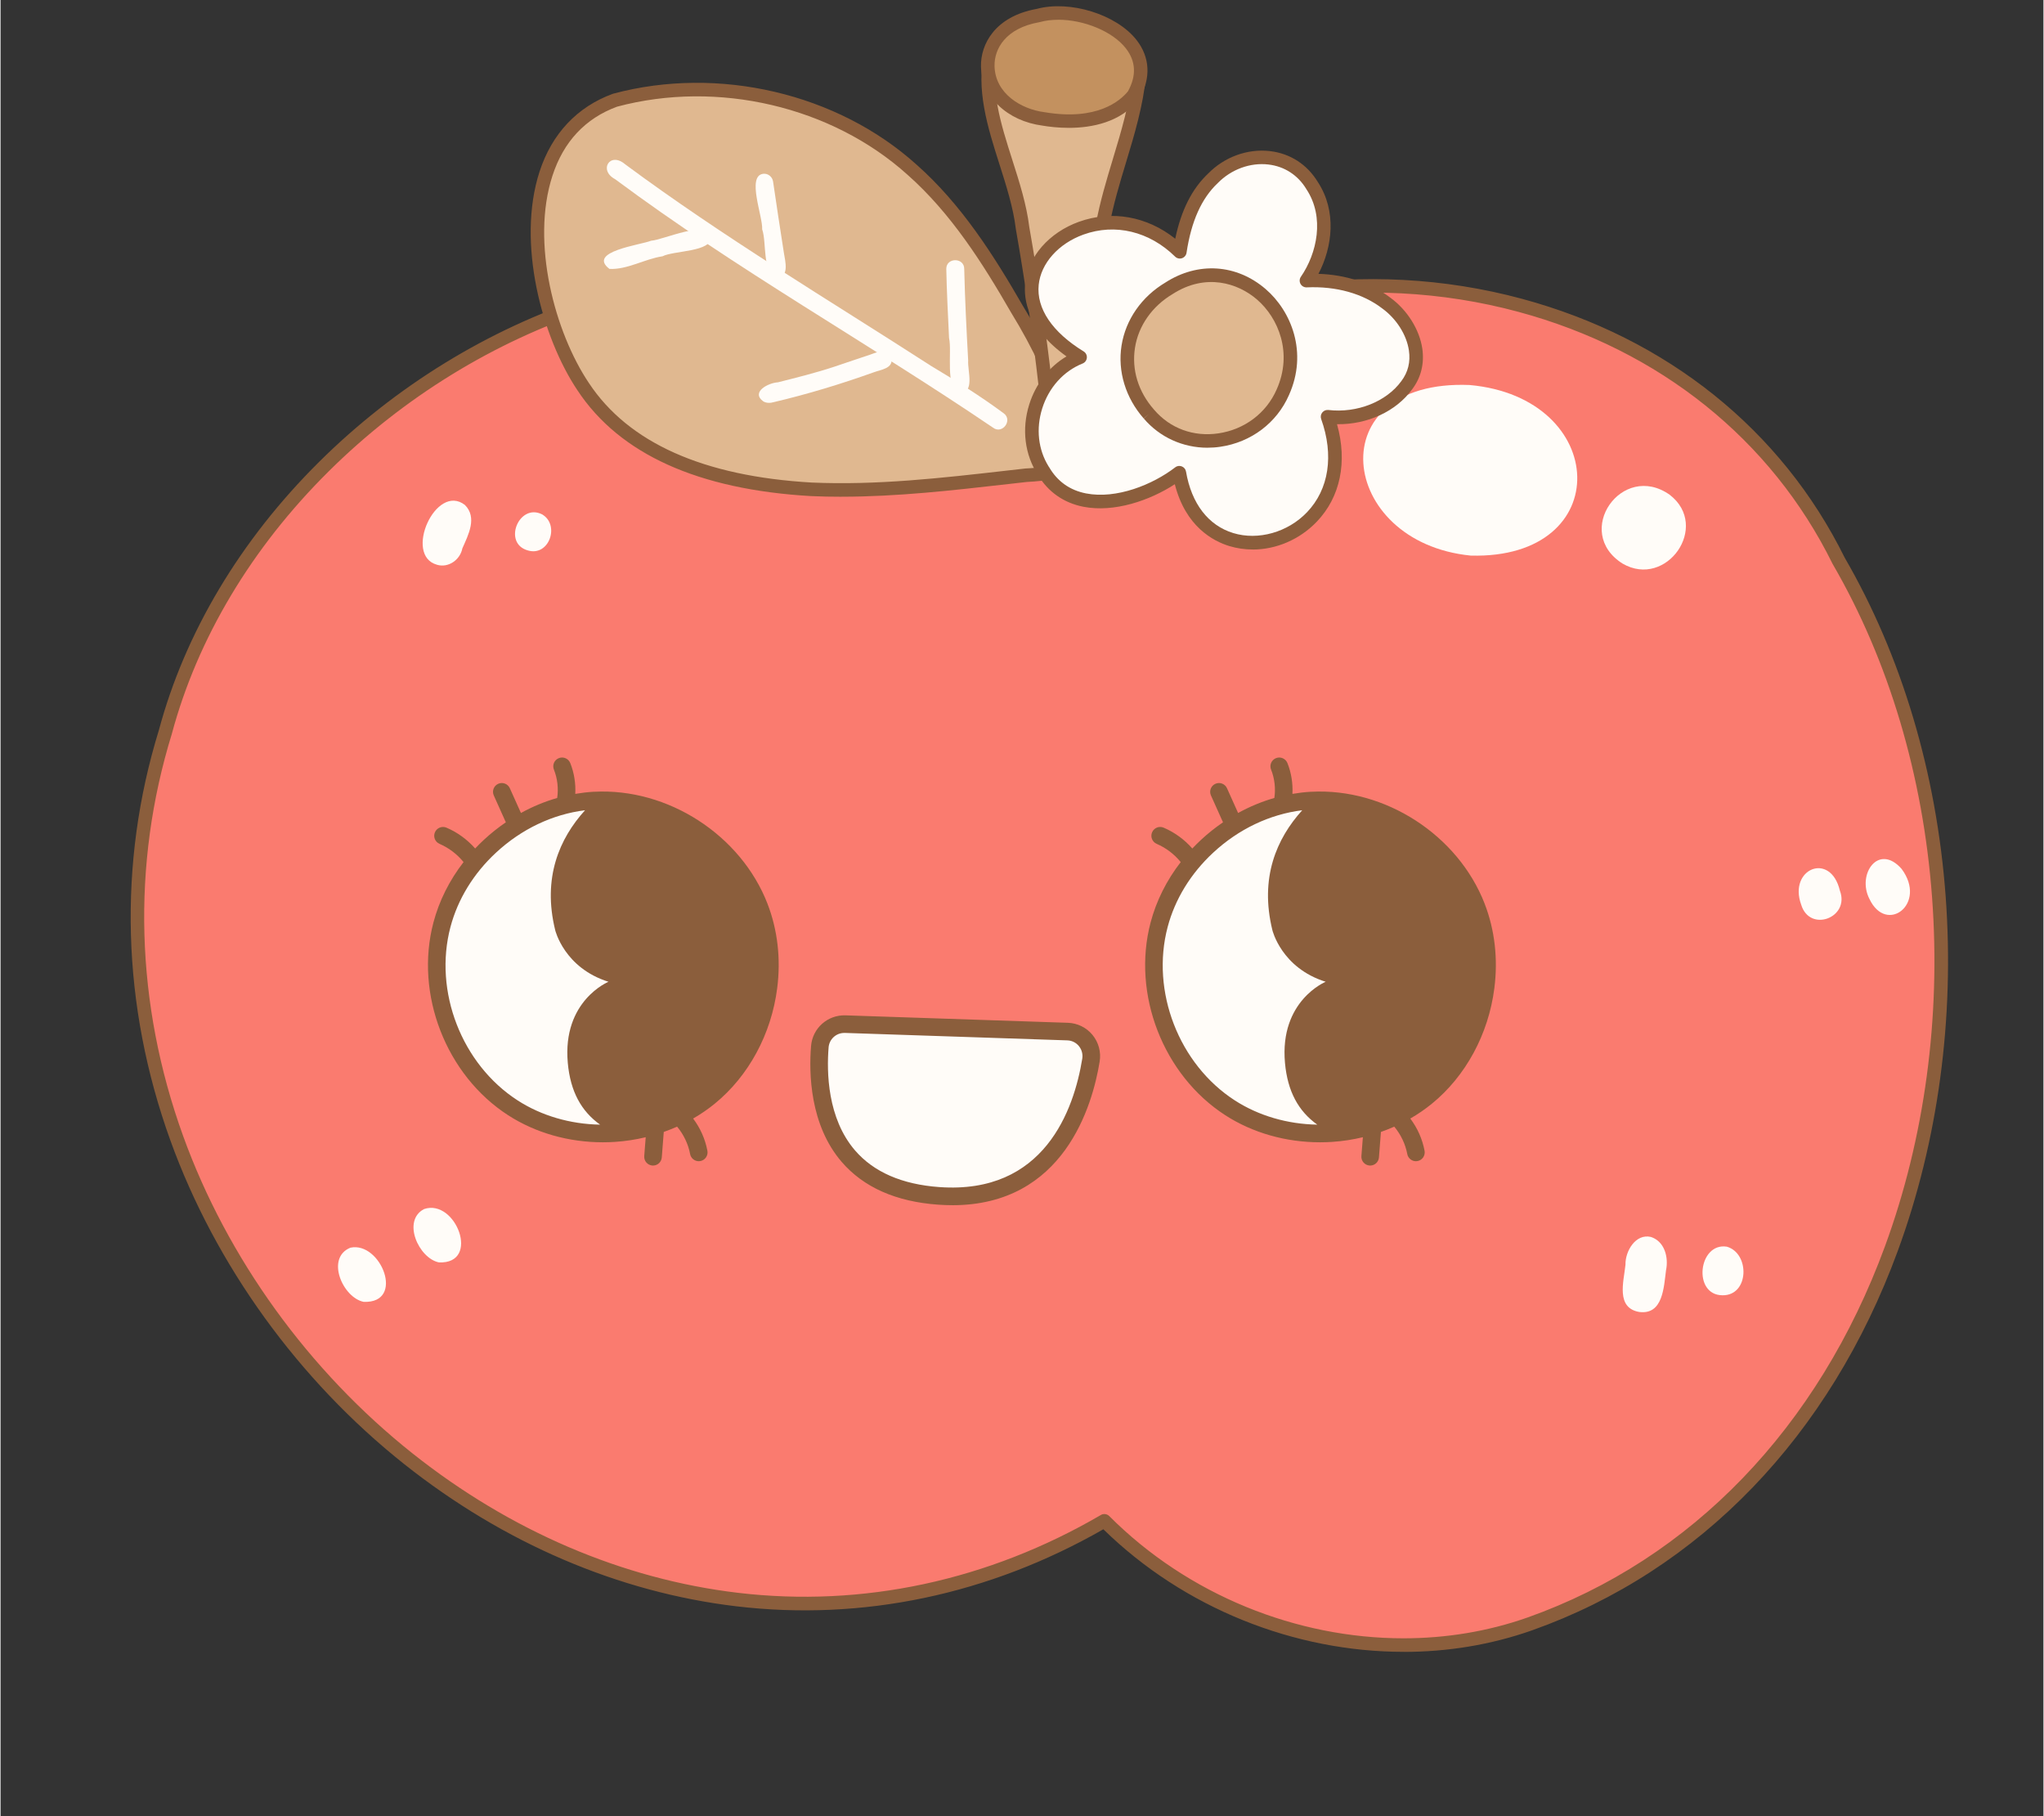
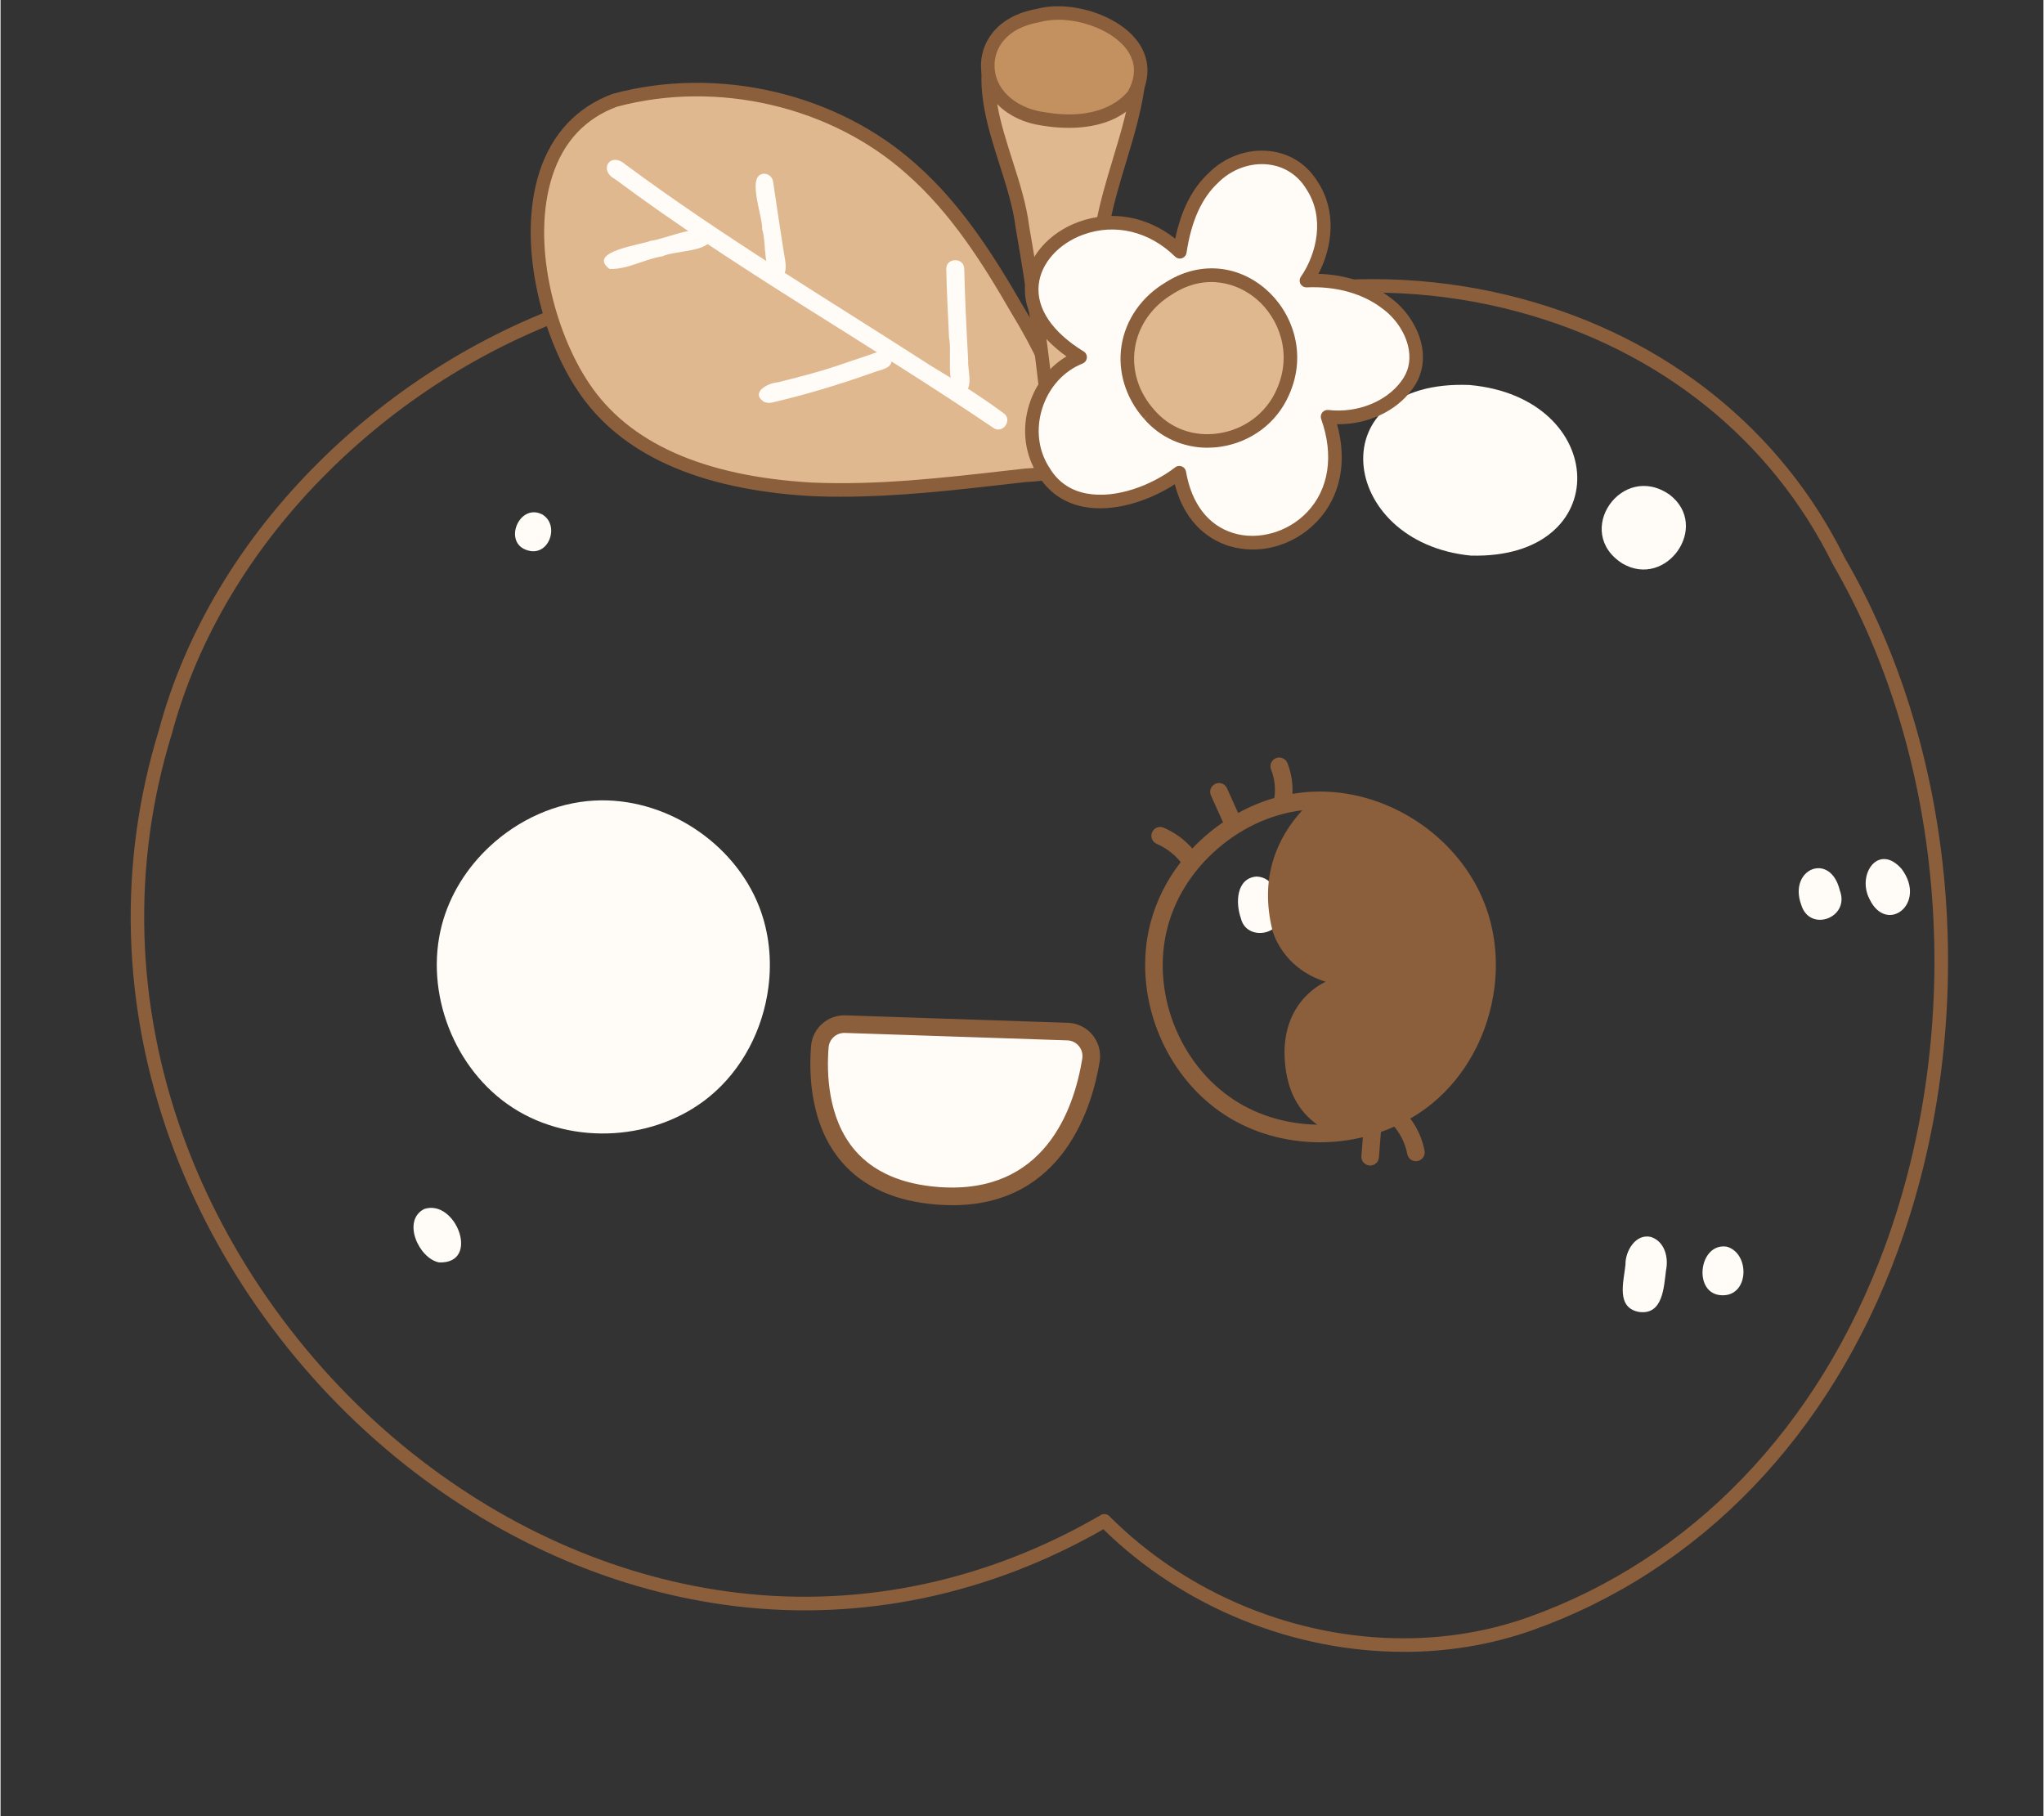
<svg xmlns="http://www.w3.org/2000/svg" data-name="Layer 2" height="670" preserveAspectRatio="xMidYMid meet" version="1.0" viewBox="-48.0 -2.3 753.6 670.0" width="754" zoomAndPan="magnify">
  <rect x="-48.0" y="-2.3" width="753.6" height="670.0" fill="#333333" stroke="none" />
  <g data-name="Layer 1">
    <g>
      <g>
        <g>
          <g id="change1_1">
-             <path d="M630.06,204.57c75.5,130.02,38.23,338.13-113.95,392.13-54.02,19.06-116.88,2.11-156.9-38.02C172.33,667.67-48.02,464.92,12.79,267.76,48.53,134.43,228.9,43.78,344.3,136.61c94.05-62.29,234.14-36.63,285.76,67.96Z" fill="#fa7b6f" />
-           </g>
+             </g>
          <g id="change2_2">
            <path d="M469.57,607c-40.13,0-80.89-16-110.76-45.21-42.12,24.12-88.91,33.94-135.42,28.41-43.41-5.16-85.75-23.29-122.45-52.42-39.03-30.99-69.67-73.39-86.28-119.39-17.97-49.78-19.44-102.12-4.25-151.37,9.62-35.9,30.05-70.13,59.06-98.91,28.1-27.88,62.41-48.97,99.21-60.99,30.54-9.98,62.09-13.19,91.25-9.3,31.34,4.19,59.77,16.2,84.52,35.71,48.55-31.5,111.49-41.08,168.76-25.62,53.49,14.44,95.77,48.35,119.06,95.48,21.01,36.21,33.89,79.4,37.25,124.92,3.32,45.05-2.79,90.32-17.7,130.91-25.04,68.2-72.94,117.87-134.87,139.85-15.19,5.36-31.24,7.95-47.38,7.95ZM359.21,556.18c.65,0,1.29.25,1.77.73,29.04,29.12,69.12,45.1,108.54,45.1,15.59,0,31.08-2.5,45.75-7.67,60.5-21.47,107.32-70.07,131.84-136.86,14.66-39.93,20.68-84.47,17.4-128.82-3.31-44.8-15.97-87.28-36.63-122.85-.03-.05-.05-.1-.08-.15-22.63-45.86-63.8-78.87-115.91-92.94-56.51-15.26-118.65-5.55-166.22,25.96-.91.6-2.1.55-2.95-.14-24.36-19.6-52.45-31.64-83.47-35.78-28.42-3.8-59.21-.65-89.04,9.09-36.06,11.78-69.69,32.45-97.24,59.79-28.38,28.16-48.36,61.61-57.78,96.75-14.9,48.3-13.45,99.54,4.15,148.29,16.3,45.14,46.38,86.76,84.69,117.17,35.97,28.56,77.44,46.32,119.93,51.37,46.04,5.47,92.37-4.46,133.98-28.72.39-.23.83-.34,1.26-.34Z" fill="#8b5e3c" />
          </g>
        </g>
        <g>
          <g id="change3_3">
            <path d="M348.32,159.95c3.8,11.55-9.93,12.6-17.98,13.04-26.7,3.01-52.79,6.34-79.27,5.2-31.06-1.79-65.95-10.36-84.11-37.83-19.56-29.11-29.32-90.69,11.71-105.7,37.55-10.07,80.65-.45,109.56,25.62,16.2,14.31,27.93,32.71,38.62,51.3,7.74,12.59,14.23,25.94,18.48,40.12.31,2.96,1.78,5.55,2.99,8.25Z" fill="#e0b890" />
          </g>
          <g id="change2_9">
            <path d="M262.16,180.93c-3.72,0-7.45-.07-11.2-.24-41.63-2.4-70.59-15.5-86.09-38.94-13.16-19.58-22.56-54.54-14.04-80.74,4.54-13.97,13.87-23.89,26.98-28.69.07-.03.14-.05.21-.07,38.79-10.4,82.71-.13,111.88,26.18,16.53,14.6,28.57,33.58,39.12,51.91,8.56,13.92,14.69,27.24,18.7,40.65.04.15.08.3.09.46.21,1.99,1.11,3.91,2.07,5.94.24.51.48,1.03.72,1.54.04.08.07.16.09.24,1.26,3.84.99,7.12-.81,9.76-3.58,5.25-11.85,6.14-19.33,6.55l-6.38.72c-21.2,2.41-41.41,4.72-62.01,4.72ZM179.42,37.05c-11.72,4.32-19.75,12.9-23.84,25.5-8.02,24.69.94,57.8,13.45,76.42,14.6,22.07,42.24,34.42,82.18,36.72,24.11,1.05,47.56-1.62,72.39-4.45l6.46-.73s.1,0,.14-.01c4.23-.23,13.04-.71,15.55-4.38.88-1.28.95-3,.23-5.26-.2-.45-.41-.89-.62-1.34-1.06-2.25-2.16-4.58-2.49-7.31-3.89-12.92-9.83-25.78-18.15-39.32-10.37-18.02-22.14-36.59-38.15-50.73-27.94-25.19-69.98-35.04-107.15-25.11Z" fill="#8b5e3c" />
          </g>
        </g>
        <g>
          <g id="change3_2">
            <path d="M366.13,20.2c3.32-1.76,6.48,1.53,5.94,4.9-1.72,18.99-10.06,36.73-13.5,55.44-2.25,10.63-3.76,22.12-4.44,32.73-.88,13.27-.88,26.59-2.14,39.84-.38,5.85.18,20.12-9.4,15.37-2.66-1.48-3.19-4.5-3.24-7.3-.55-7.14-1.2-14.28-1.94-21.4-2.2-19.42-5.03-38.78-8.4-58.02-2.58-21.5-16.7-43.23-11.56-64.93.66-5.05,8.43-7.67,8.17-.89-1.77,5.27-2.07,10.52-1.52,15.77,1.38.55,2.61,1.65,3.82,2.51,7.02,5.22,15.92,4.77,24,2.71.35-.08.68-.13,1-.13.21-1.94.36-3.9.82-5.8,1.22-4.32,7.49-3.3,7.62,1.07,1.7-3.54,1.61-9.58,4.77-11.87Z" fill="#e0b890" />
          </g>
          <g id="change2_7">
            <path d="M346.03,171.94c-1.4,0-2.92-.41-4.56-1.22l-.11-.06c-4.35-2.43-4.49-7.57-4.52-9.37-.54-7-1.19-14.15-1.93-21.25-2.15-18.94-4.97-38.42-8.38-57.85l-.02-.13c-.93-7.79-3.52-15.88-6.01-23.71-4.35-13.64-8.85-27.75-5.52-41.98.65-4.35,4.84-7.28,8.22-7,2.38.2,5.09,2.07,4.92,6.66v.36s-.13.34-.13.34c-1.38,4.12-1.88,8.51-1.52,13.38.74.45,1.41.95,2.03,1.42.29.22.58.44.87.64,5.22,3.89,12.17,4.69,21.26,2.5.15-1.4.33-2.83.68-4.26.89-3.15,3.69-5.02,6.84-4.63.82.1,1.58.34,2.27.69.72-3.05,1.61-6.39,4.25-8.29l.3-.18c2.2-1.16,4.69-1.01,6.67.41,2.18,1.56,3.31,4.3,2.92,7.01-1.02,11.12-4.27,21.89-7.42,32.3-2.3,7.6-4.67,15.46-6.11,23.29-2.15,10.18-3.71,21.68-4.4,32.44-.36,5.46-.58,11.04-.79,16.43-.3,7.69-.61,15.65-1.35,23.48-.03.53-.06,1.22-.09,1.97-.23,5.51-.54,13.06-5.05,15.73-1,.59-2.11.89-3.3.89ZM343.75,166.27c.97.47,2.27.93,3.03.47,2.17-1.28,2.46-8.27,2.6-11.63.03-.8.06-1.53.11-2.16.73-7.77,1.04-15.65,1.34-23.28.21-5.43.43-11.04.8-16.56.72-11.14,2.27-22.59,4.49-33.08,1.48-8.05,3.89-16.04,6.23-23.77,3.08-10.19,6.26-20.74,7.23-31.38l.02-.17c.16-1-.34-1.86-.88-2.25-.4-.28-.8-.33-1.27-.13-1.16.98-1.73,3.39-2.27,5.73-.41,1.74-.83,3.55-1.57,5.09l-4.45,9.24-.3-10.25c-.03-1.18-1.1-1.38-1.32-1.4-.5-.06-1.14.05-1.39.94-.32,1.35-.48,2.87-.64,4.47l-.33,3.13-2.23.02c-.13,0-.28.02-.43.06-10.96,2.8-19.5,1.77-26.09-3.13-.28-.2-.61-.45-.94-.7-.82-.62-1.6-1.21-2.32-1.5l-1.4-.56-.16-1.5c-.62-5.99-.13-11.37,1.51-16.44-.01-.78-.2-1.11-.25-1.16-.08-.04-.5-.06-1.11.27-.75.4-1.68,1.29-1.84,2.52l-.05.25c-3.06,12.92,1.05,25.79,5.4,39.42,2.56,8.02,5.21,16.32,6.21,24.56,3.42,19.51,6.25,39.06,8.41,58.11.75,7.19,1.4,14.42,1.95,21.49v.15c.06,3.57,1.04,4.63,1.91,5.13Z" fill="#8b5e3c" />
          </g>
        </g>
        <g>
          <g id="change4_1">
            <path d="M336.8,41.58c-25.57-3.3-28.65-33.44-2.06-38.15,16.94-4.67,46.87,8.7,35.24,29.35-7.63,9.65-21.85,10.7-33.18,8.8Z" fill="#c3915f" />
          </g>
          <g id="change2_6">
            <path d="M346.04,44.86c-3.87,0-7.28-.42-9.61-.81-13.15-1.72-22.5-10.69-22.76-21.83-.19-8.07,5.08-18.45,20.53-21.23,12.28-3.32,29.47,2.02,36.86,11.47,4.96,6.35,5.36,14.01,1.11,21.55-.06.11-.14.22-.22.32-6.76,8.55-17.45,10.53-25.9,10.53ZM342.19,4.99c-2.38,0-4.68.27-6.78.85-.08.02-.15.04-.23.05-12.4,2.19-16.66,9.81-16.51,16.21.24,10.07,9.73,15.87,18.45,16.99.03,0,.06,0,.09.01,19.3,3.24,27.82-4.2,30.69-7.73,3.18-5.77,2.92-11.09-.79-15.84-4.95-6.33-15.56-10.55-24.92-10.55Z" fill="#8b5e3c" />
          </g>
        </g>
        <g id="change5_5">
          <path d="M494.35,202.64c-49.25-4.86-56.28-65.12-.48-62.93,51.64,4.6,54.2,64.36.48,62.93Z" fill="#fffcf8" />
        </g>
        <g id="change5_6">
          <path d="M550.36,205.6c-18.5-11.65-.2-37.82,17.39-25.38,15.04,11.62-1.22,34.73-17.39,25.38Z" fill="#fffcf8" />
        </g>
        <g id="change5_7">
          <path d="M318.1,155.44c-46.08-31.25-94.68-58.36-139.38-91.64-6.27-3.32-1.88-10.31,3.7-5.49,36.25,26.87,74.97,49.93,112.83,74.36,9.27,5.55,18.23,11.12,26.85,17.52,3.38,2.53-.58,7.87-4,5.25Z" fill="#fffcf8" />
        </g>
        <g id="change5_8">
          <path d="M176.63,96.9c-8.44-6.43,11.55-8.85,15.36-10.41,4.65-.32,20.95-8,21.9-1.31.68,5.47-13.62,4.93-17.68,7.05-6.57.98-13.03,4.99-19.58,4.66Z" fill="#fffcf8" />
        </g>
        <g id="change5_9">
          <path d="M238.38,100.11c-5.62-2.19-3.66-12.75-5.43-17.84.3-4.64-5.8-19.66.36-20.46,1.82-.22,3.4,1.1,3.67,2.88,1.29,8.73,2.59,17.47,3.97,26.19.48,3.05,2.17,9.05-2.56,9.23Z" fill="#fffcf8" />
        </g>
        <g id="change5_10">
          <path d="M233.36,145.75c-4.71-3.47,1.94-6.85,5.4-7.03,7.01-1.77,14.02-3.51,20.88-5.78,4.58-1.53,8.94-3.05,13.14-4.42,2.64-.97,6.72-2.68,7.82,1.15.91,3.98-3.95,4.38-6.61,5.4-12.06,4.32-24.31,8.03-36.78,10.97-1.27.38-2.67.39-3.84-.28Z" fill="#fffcf8" />
        </g>
        <g id="change5_11">
          <path d="M305.58,142.81c-5.22-2.11-2.52-15.32-3.69-20.45-.4-8.5-.85-17-1.02-25.5,0-4.26,6.66-4.24,6.62.06.26,11.25.84,22.49,1.45,33.7-.26,4.13,2.67,12.04-3.35,12.18Z" fill="#fffcf8" />
        </g>
        <g id="change5_12">
-           <path d="M85.96,477.91c-7.72-1.54-14.15-16.23-4.91-19.98,11.23-2.46,20.4,20.56,4.91,19.98Z" fill="#fffcf8" />
-         </g>
+           </g>
        <g id="change5_13">
          <path d="M113.72,463.35c-7.43-1.47-13.75-15.39-5.48-19.68,11.73-3.97,21,20.35,5.48,19.68Z" fill="#fffcf8" />
        </g>
        <g id="change5_14">
-           <path d="M112.99,206.01c-12.44-3.44-.39-30.35,10.31-22.05,4.65,4.66,1.24,11.06-.94,16.01-.82,4.22-5.12,7.3-9.37,6.05Z" fill="#fffcf8" />
-         </g>
+           </g>
        <g id="change5_15">
          <path d="M146.61,200.76c-9.54-2.55-3.41-17.59,5.13-13.35,6.7,3.83,2.66,15.6-5.13,13.35Z" fill="#fffcf8" />
        </g>
        <g id="change5_16">
          <path d="M556.61,481.66c-8.86-1.46-5.83-11.21-5.2-17.45-.12-4.96,3.7-11.56,9.38-10.25,5.09,1.66,6.58,7.55,5.58,12.31-.81,6.16-1.1,16.41-9.76,15.38Z" fill="#fffcf8" />
        </g>
        <g id="change5_17">
          <path d="M587.25,475.48c-11.17,0-8.98-19.57,1.55-17.93,8.56,2.45,8.28,18.01-1.55,17.93Z" fill="#fffcf8" />
        </g>
        <g id="change5_18">
          <path d="M409.52,336.35c-1.97-5.54-1.74-14.68,5.76-15.33,6.35.2,8.64,7.22,9.01,12.55,1.31,9.02-12.69,11.69-14.77,2.78Z" fill="#fffcf8" />
        </g>
        <g id="change5_19">
          <path d="M448.84,336.67c-5.33-4.26-4.27-16.37,3.5-17.01,13.07,1.33,10.07,24.81-3.5,17.01Z" fill="#fffcf8" />
        </g>
        <g id="change5_20">
          <path d="M616.24,331.43c-4.86-13.26,10.8-19.77,14.26-5.22,3.81,10.01-11.12,15.6-14.26,5.22Z" fill="#fffcf8" />
        </g>
        <g id="change5_21">
          <path d="M641.42,329.31c-4.74-9.13,3.35-20.76,11.84-11.12,9.6,12.85-5.56,24.39-11.84,11.12Z" fill="#fffcf8" />
        </g>
        <g>
          <g>
            <g id="change5_1">
              <path d="M463.19,109.49c9.2,6.68,15.13,20.26,7.56,30.27-6.49,8.94-18.49,12.92-29.23,11.67,16.62,46.63-46.91,66.09-54.68,20.64-13.95,10.73-39.52,17.55-50.17-.74l.14.26c-9.54-14.56-2.68-35.67,13.41-42.12-45.1-27.67,5.71-69.42,36.79-38.9,1.5-9.88,4.76-20.05,12.2-27.08,10.46-10.67,28.48-10.8,36.61,2.67,7.02,10.64,4.88,24.94-2.09,35.05,10.33-.47,21.15,1.89,29.46,8.27Z" fill="#fffcf8" />
            </g>
            <g id="change2_3">
              <path d="M413.9,200.39c-2.91,0-5.82-.42-8.63-1.27-5.98-1.83-16.13-7.19-20.1-22.81-9.23,6.01-22.37,10.54-33.74,8.31-7.17-1.41-12.92-5.41-16.67-11.59-.02-.02-.03-.04-.04-.07-4.92-7.5-6.1-17-3.25-26.07,2.4-7.63,7.3-13.89,13.75-17.73-14.5-10.33-15.84-21.14-15.25-26.91,1.01-9.83,8.78-18.75,19.79-22.73,12.16-4.39,25.17-2.04,35.57,6.24,2.19-10.54,6.19-18.44,12.16-24.07,5.99-6.11,14.53-9.22,22.78-8.26,7.46.87,13.73,4.92,17.66,11.41,7.06,10.75,5.38,24.02.23,33.86,10.18.33,19.47,3.39,26.52,8.8,6.22,4.53,10.73,11.71,11.78,18.73.82,5.54-.46,10.75-3.72,15.05-5.95,8.2-16.57,13.05-27.73,12.89,3.89,13.89,1.25,26.83-7.44,35.93-6.35,6.64-15.03,10.3-23.67,10.3ZM386.84,169.57c.31,0,.62.06.91.17.82.32,1.41,1.04,1.55,1.91,2.02,11.81,8.21,19.87,17.43,22.68,9.2,2.81,20.14-.28,27.22-7.7,8.08-8.46,9.98-20.99,5.21-34.37-.29-.81-.14-1.72.4-2.4.54-.68,1.39-1.03,2.25-.93,10.57,1.23,21.39-3.05,26.92-10.65,2.49-3.3,3.42-7.1,2.79-11.34-.85-5.75-4.61-11.67-9.8-15.44-.02-.01-.04-.03-.05-.04-7.17-5.5-17.04-8.25-27.83-7.76-.94.05-1.84-.45-2.3-1.28-.46-.83-.41-1.85.13-2.63,5.94-8.61,8.88-21.93,2.07-32.26-.02-.03-.04-.06-.05-.08-3.11-5.16-8.08-8.38-13.99-9.07-6.73-.79-13.72,1.78-18.7,6.86-6,5.67-9.75,14.06-11.51,25.7-.14.93-.79,1.7-1.68,2-.89.3-1.87.07-2.54-.59-9.48-9.31-22.11-12.35-33.8-8.13-9.22,3.32-15.7,10.6-16.51,18.53-.9,8.74,4.99,17.47,16.58,24.58.81.49,1.26,1.4,1.18,2.34-.08.94-.68,1.76-1.56,2.11-7.04,2.82-12.48,8.87-14.91,16.6-2.34,7.44-1.48,15.19,2.36,21.36.08.1.16.21.22.32,3.04,5.22,7.61,8.47,13.58,9.64,11.23,2.2,24.62-3.24,32.91-9.62.44-.34.98-.52,1.52-.52Z" fill="#8b5e3c" />
            </g>
          </g>
          <g>
            <g id="change3_1">
              <path d="M375.58,150.41c-13.09-14.87-9.58-36.24,7.42-46.35,25.29-16.26,54.03,11.54,42,38.34-8.49,19.38-35.28,24.58-49.36,8.08l-.06-.07Z" fill="#e0b890" />
            </g>
            <g id="change2_1">
              <path d="M397.24,162.85c-9.07,0-17.61-3.84-23.5-10.75l1.84-1.69-1.88,1.65c-6.69-7.61-9.68-17.41-8.18-26.9,1.51-9.55,7.41-18.03,16.2-23.26,12.02-7.73,26.21-6.82,36.96,2.43,9.39,8.08,15.69,23.3,8.6,39.09-4.49,10.26-13.95,17.4-25.29,19.07-1.59.24-3.18.35-4.76.35ZM377.46,148.76l.06.06c5.91,6.92,14.56,10.09,23.75,8.73,9.62-1.42,17.64-7.46,21.45-16.15,6.04-13.46.69-26.41-7.29-33.27-7.06-6.07-18.92-9.78-31.06-1.97-7.58,4.51-12.62,11.71-13.89,19.79-1.28,8.13,1.2,16.23,6.99,22.81Z" fill="#8b5e3c" />
            </g>
          </g>
        </g>
      </g>
      <g>
        <g id="change5_2">
          <path d="M345.64,378.22c5.46.18,9.48,5.13,8.61,10.52-2.92,17.97-14.03,53.09-56.14,50.08-42.95-3.07-45.23-38.39-43.88-55.04.39-4.81,4.48-8.47,9.31-8.31l82.11,2.75Z" fill="#fffcf8" />
        </g>
        <g id="change2_4">
          <path d="M303.12,442.25c-1.7,0-3.44-.06-5.24-.19-15.59-1.11-27.57-6.44-35.63-15.82-11.7-13.63-12.08-32.62-11.26-42.72.53-6.55,6.09-11.49,12.65-11.3l82.11,2.75c3.52.12,6.82,1.75,9.06,4.47,2.25,2.74,3.21,6.32,2.64,9.83-2.65,16.29-13.21,52.98-54.33,52.99ZM263.23,378.71c-3.01,0-5.52,2.31-5.77,5.33-.74,9.09-.46,26.12,9.71,37.96,6.89,8.02,17.37,12.59,31.16,13.57,38.69,2.76,49.63-28.49,52.7-47.36.27-1.67-.18-3.36-1.25-4.66-1.07-1.3-2.58-2.04-4.26-2.1h0l-82.11-2.75c-.07,0-.13,0-.2,0Z" fill="#8b5e3c" />
        </g>
      </g>
      <g>
        <g id="change5_3">
          <path d="M141.02,406.35c11.03,7.12,24.37,10.17,37.44,9.31,12.65-.83,25.05-5.31,34.9-13.34,12.23-9.95,19.91-24.9,21.9-40.51,1.29-9.94.26-20.16-3.36-29.53-9.32-24.03-35.03-40.67-60.8-39.28h-.13c-14.3.79-27.99,7.12-38.47,16.87-8.4,7.8-14.74,17.8-17.68,28.91-6.6,24.97,4.49,53.57,26.19,67.56Z" fill="#fffcf8" />
        </g>
        <g id="change2_5">
-           <path d="M234.94,331.1c-9.86-25.43-36.78-42.8-63.96-41.35-.06,0-.12,0-.18,0-2.27.13-4.54.4-6.79.78.2-3.86-.42-7.79-1.85-11.37-.67-1.66-2.56-2.48-4.22-1.81-1.67.67-2.48,2.55-1.81,4.22,1.31,3.29,1.73,6.96,1.21,10.47-4.61,1.32-9.09,3.18-13.37,5.54l-4.1-9.13c-.73-1.64-2.66-2.37-4.29-1.63-1.64.73-2.37,2.66-1.63,4.29l4.45,9.91c-2.83,1.93-5.54,4.08-8.1,6.46-1.12,1.04-2.19,2.1-3.22,3.2-2.91-3.3-6.51-5.94-10.57-7.68-1.65-.71-3.56.05-4.27,1.7-.71,1.65.05,3.56,1.7,4.27,3.45,1.49,6.49,3.81,8.86,6.72-5.21,6.73-9,14.28-11.11,22.27-6.98,26.41,4.62,56.32,27.57,71.12,10.06,6.49,22.32,9.97,34.93,9.97,1.49,0,2.99-.05,4.49-.15,3.84-.25,7.62-.84,11.31-1.72l-.54,6.95c-.14,1.79,1.2,3.35,2.99,3.49.09,0,.17.01.25.01,1.68,0,3.1-1.29,3.23-3l.73-9.4c1.67-.59,3.31-1.24,4.92-1.95,2.41,2.88,4.11,6.43,4.8,10.1.29,1.56,1.66,2.65,3.19,2.65.2,0,.4-.02.6-.06,1.76-.33,2.92-2.03,2.59-3.79-.82-4.33-2.63-8.39-5.27-11.89,2.8-1.61,5.46-3.43,7.94-5.45,12.51-10.18,20.92-25.71,23.07-42.62,1.39-10.76.16-21.52-3.56-31.12ZM142.78,403.62c-20.66-13.32-31.1-40.24-24.81-64,2.71-10.24,8.51-19.71,16.76-27.37,9.39-8.74,20.97-14.22,32.88-15.68-9.46,10.45-15.76,24.91-11,44.25,0,0,3.32,13.92,19.66,19.02,0,0-17.1,6.96-15.02,29.93.96,10.52,4.93,17.77,11.91,22.77-11-.18-21.63-3.28-30.38-8.92,0,0,0,0,0,0Z" fill="#8b5e3c" />
-         </g>
+           </g>
      </g>
      <g>
        <g id="change5_4">
-           <path d="M405.58,406.35c11.03,7.12,24.37,10.17,37.44,9.31,12.65-.83,25.05-5.31,34.9-13.34,12.23-9.95,19.91-24.9,21.9-40.51,1.29-9.94.26-20.16-3.36-29.53-9.32-24.03-35.03-40.67-60.8-39.28h-.13c-14.3.79-27.99,7.12-38.47,16.87-8.4,7.8-14.74,17.8-17.68,28.91-6.6,24.97,4.49,53.57,26.19,67.56Z" fill="#fffcf8" />
-         </g>
+           </g>
        <g id="change2_8">
          <path d="M499.49,331.1c-9.86-25.43-36.78-42.8-63.96-41.35-.06,0-.12,0-.18,0-2.27.13-4.54.4-6.79.78.2-3.86-.42-7.79-1.85-11.37-.67-1.66-2.56-2.48-4.22-1.81-1.67.67-2.48,2.55-1.81,4.22,1.31,3.29,1.73,6.96,1.21,10.47-4.61,1.32-9.09,3.18-13.37,5.54l-4.1-9.13c-.73-1.64-2.66-2.37-4.29-1.63-1.64.73-2.37,2.66-1.63,4.29l4.45,9.91c-2.83,1.93-5.54,4.08-8.1,6.46-1.12,1.04-2.19,2.1-3.22,3.2-2.91-3.3-6.51-5.94-10.57-7.68-1.65-.71-3.56.05-4.27,1.7-.71,1.65.05,3.56,1.7,4.27,3.45,1.49,6.49,3.81,8.86,6.72-5.21,6.73-9,14.28-11.11,22.27-6.98,26.41,4.62,56.32,27.57,71.12,10.06,6.49,22.32,9.97,34.93,9.97,1.49,0,2.99-.05,4.49-.15,3.84-.25,7.62-.84,11.31-1.72l-.54,6.95c-.14,1.79,1.2,3.35,2.99,3.49.09,0,.17.01.25.01,1.68,0,3.1-1.29,3.23-3l.73-9.4c1.67-.59,3.31-1.24,4.92-1.95,2.41,2.88,4.11,6.43,4.8,10.1.29,1.56,1.66,2.65,3.19,2.65.2,0,.4-.02.6-.06,1.76-.33,2.92-2.03,2.59-3.79-.82-4.33-2.63-8.39-5.27-11.89,2.81-1.61,5.46-3.43,7.94-5.45,12.51-10.18,20.92-25.71,23.07-42.62,1.39-10.76.16-21.52-3.56-31.12ZM407.34,403.62c-20.66-13.32-31.1-40.24-24.81-64,2.71-10.24,8.51-19.71,16.76-27.37,9.39-8.74,20.97-14.22,32.88-15.68-9.46,10.45-15.76,24.91-11,44.25,0,0,3.32,13.92,19.66,19.02,0,0-17.1,6.96-15.02,29.93.96,10.52,4.93,17.77,11.91,22.77-11-.18-21.63-3.28-30.38-8.92,0,0,0,0,0,0Z" fill="#8b5e3c" />
        </g>
      </g>
    </g>
  </g>
</svg>